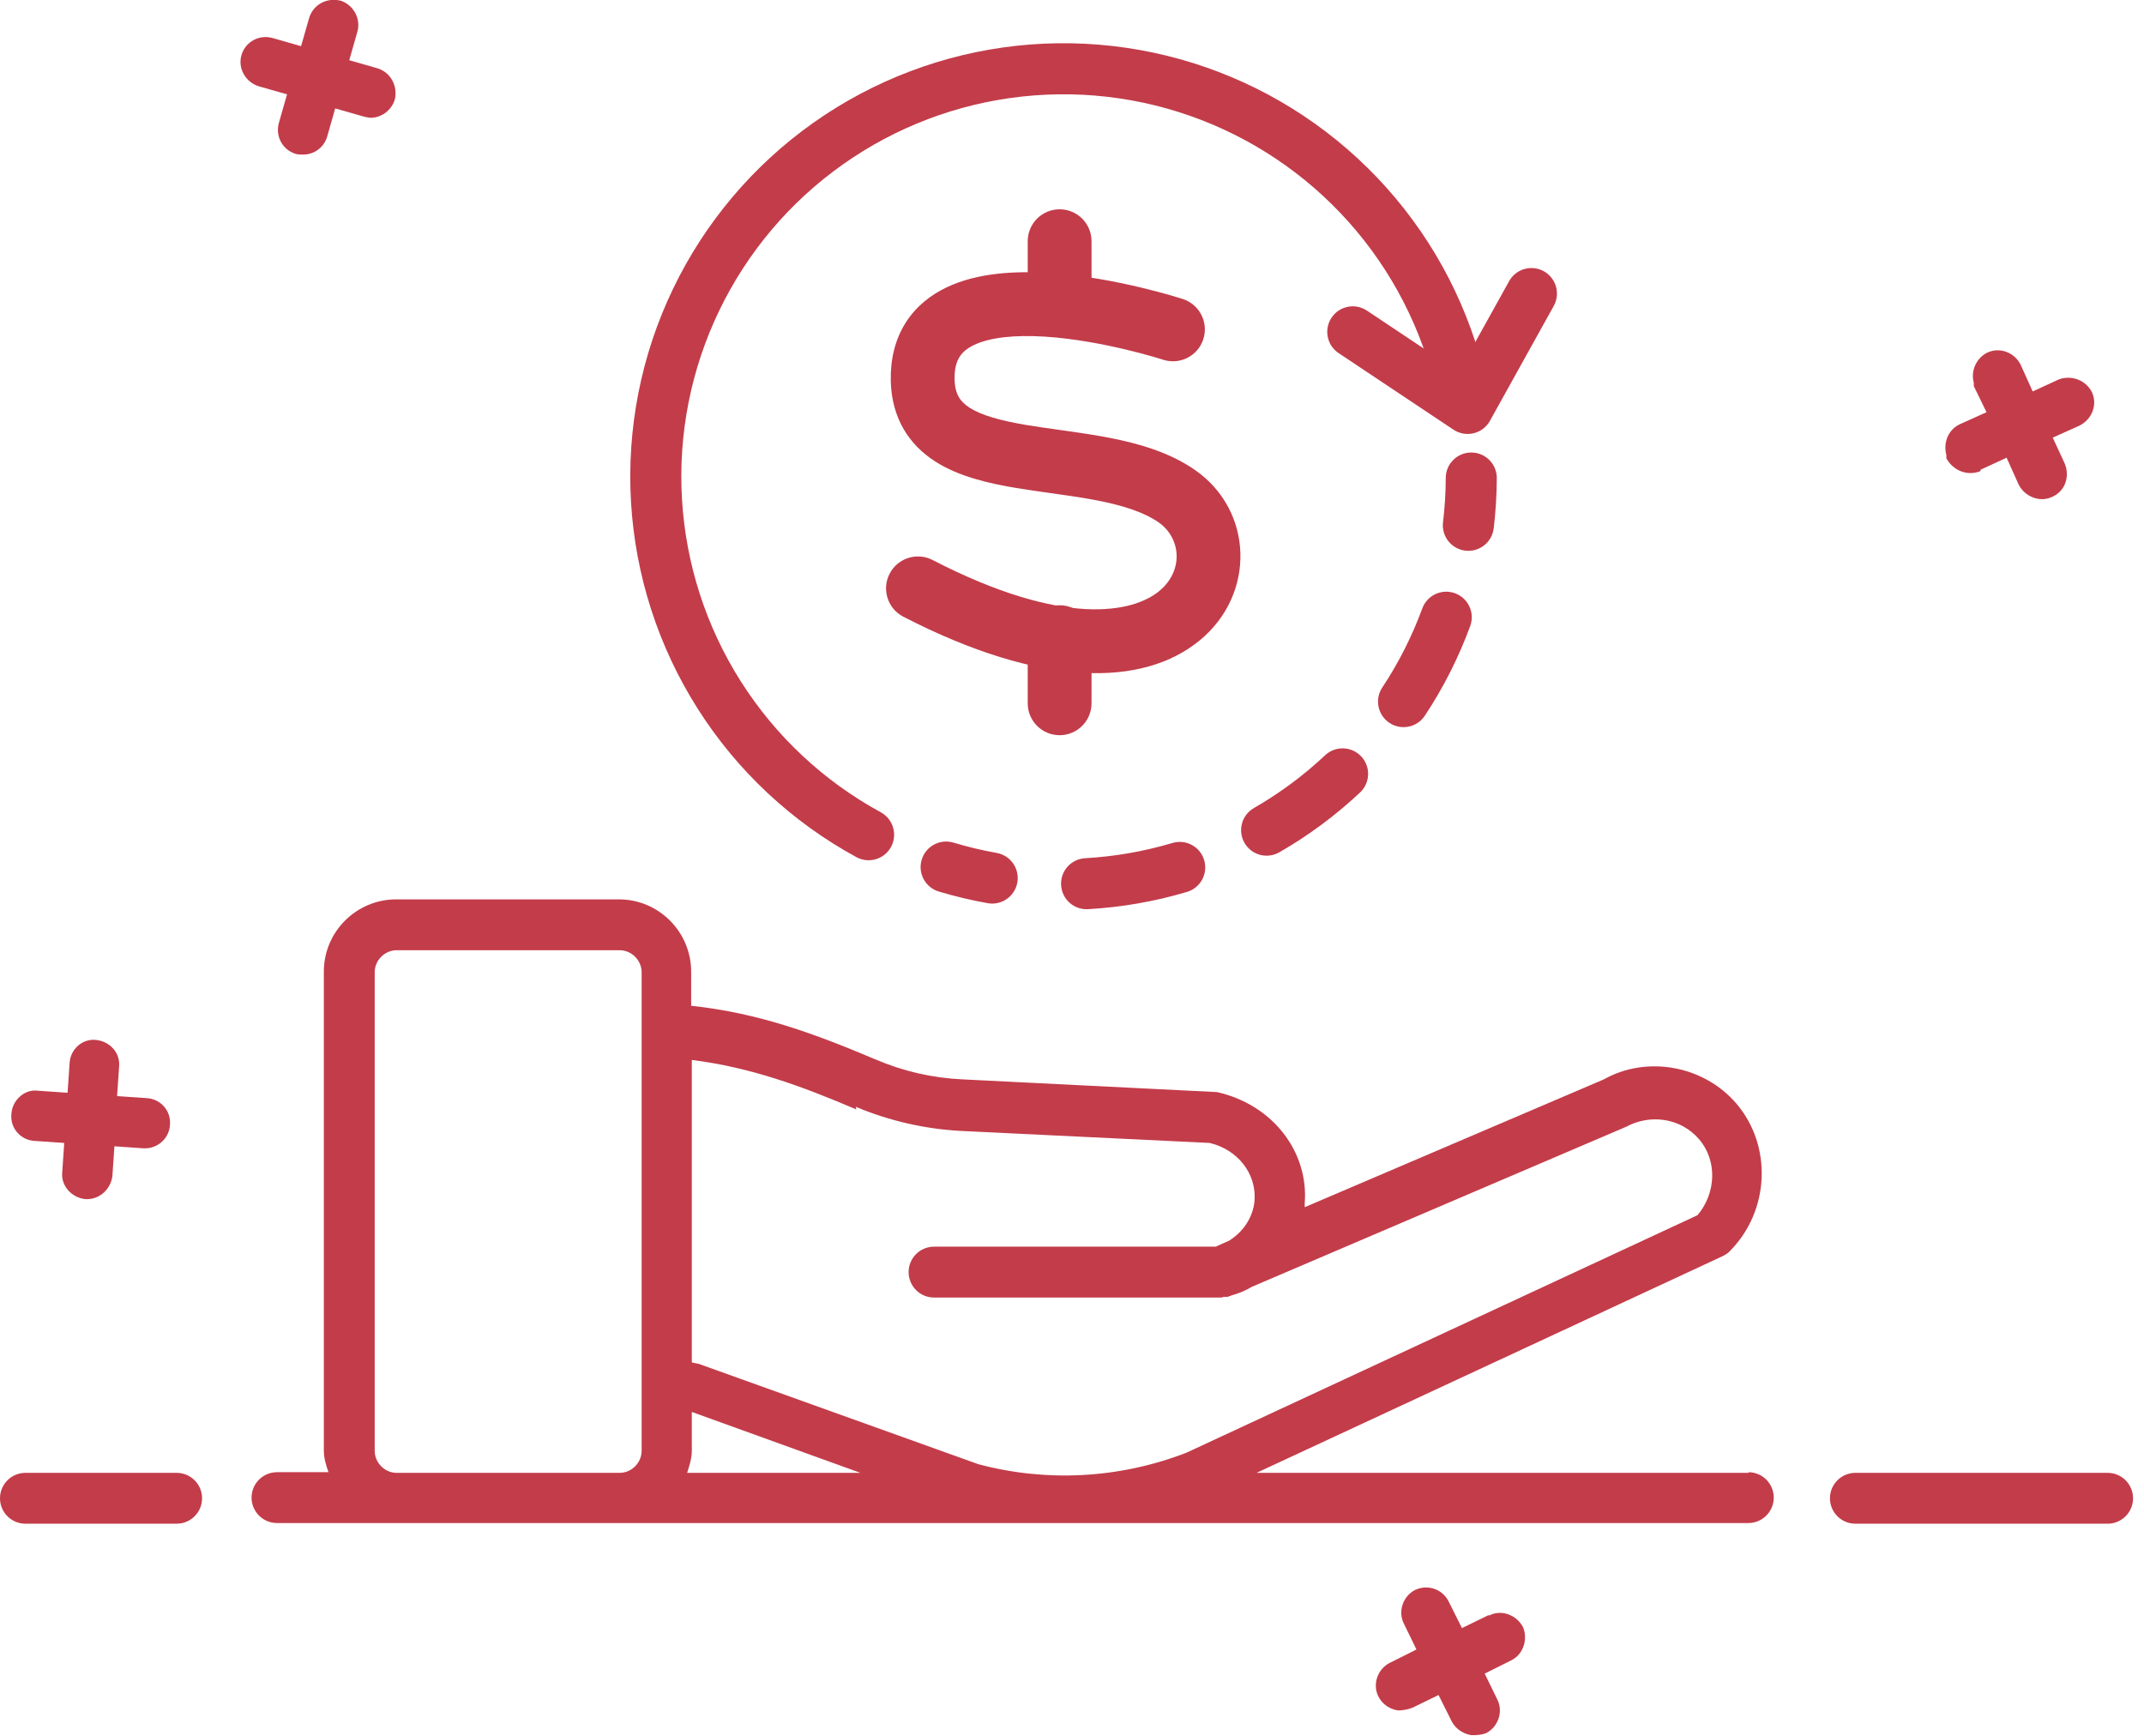
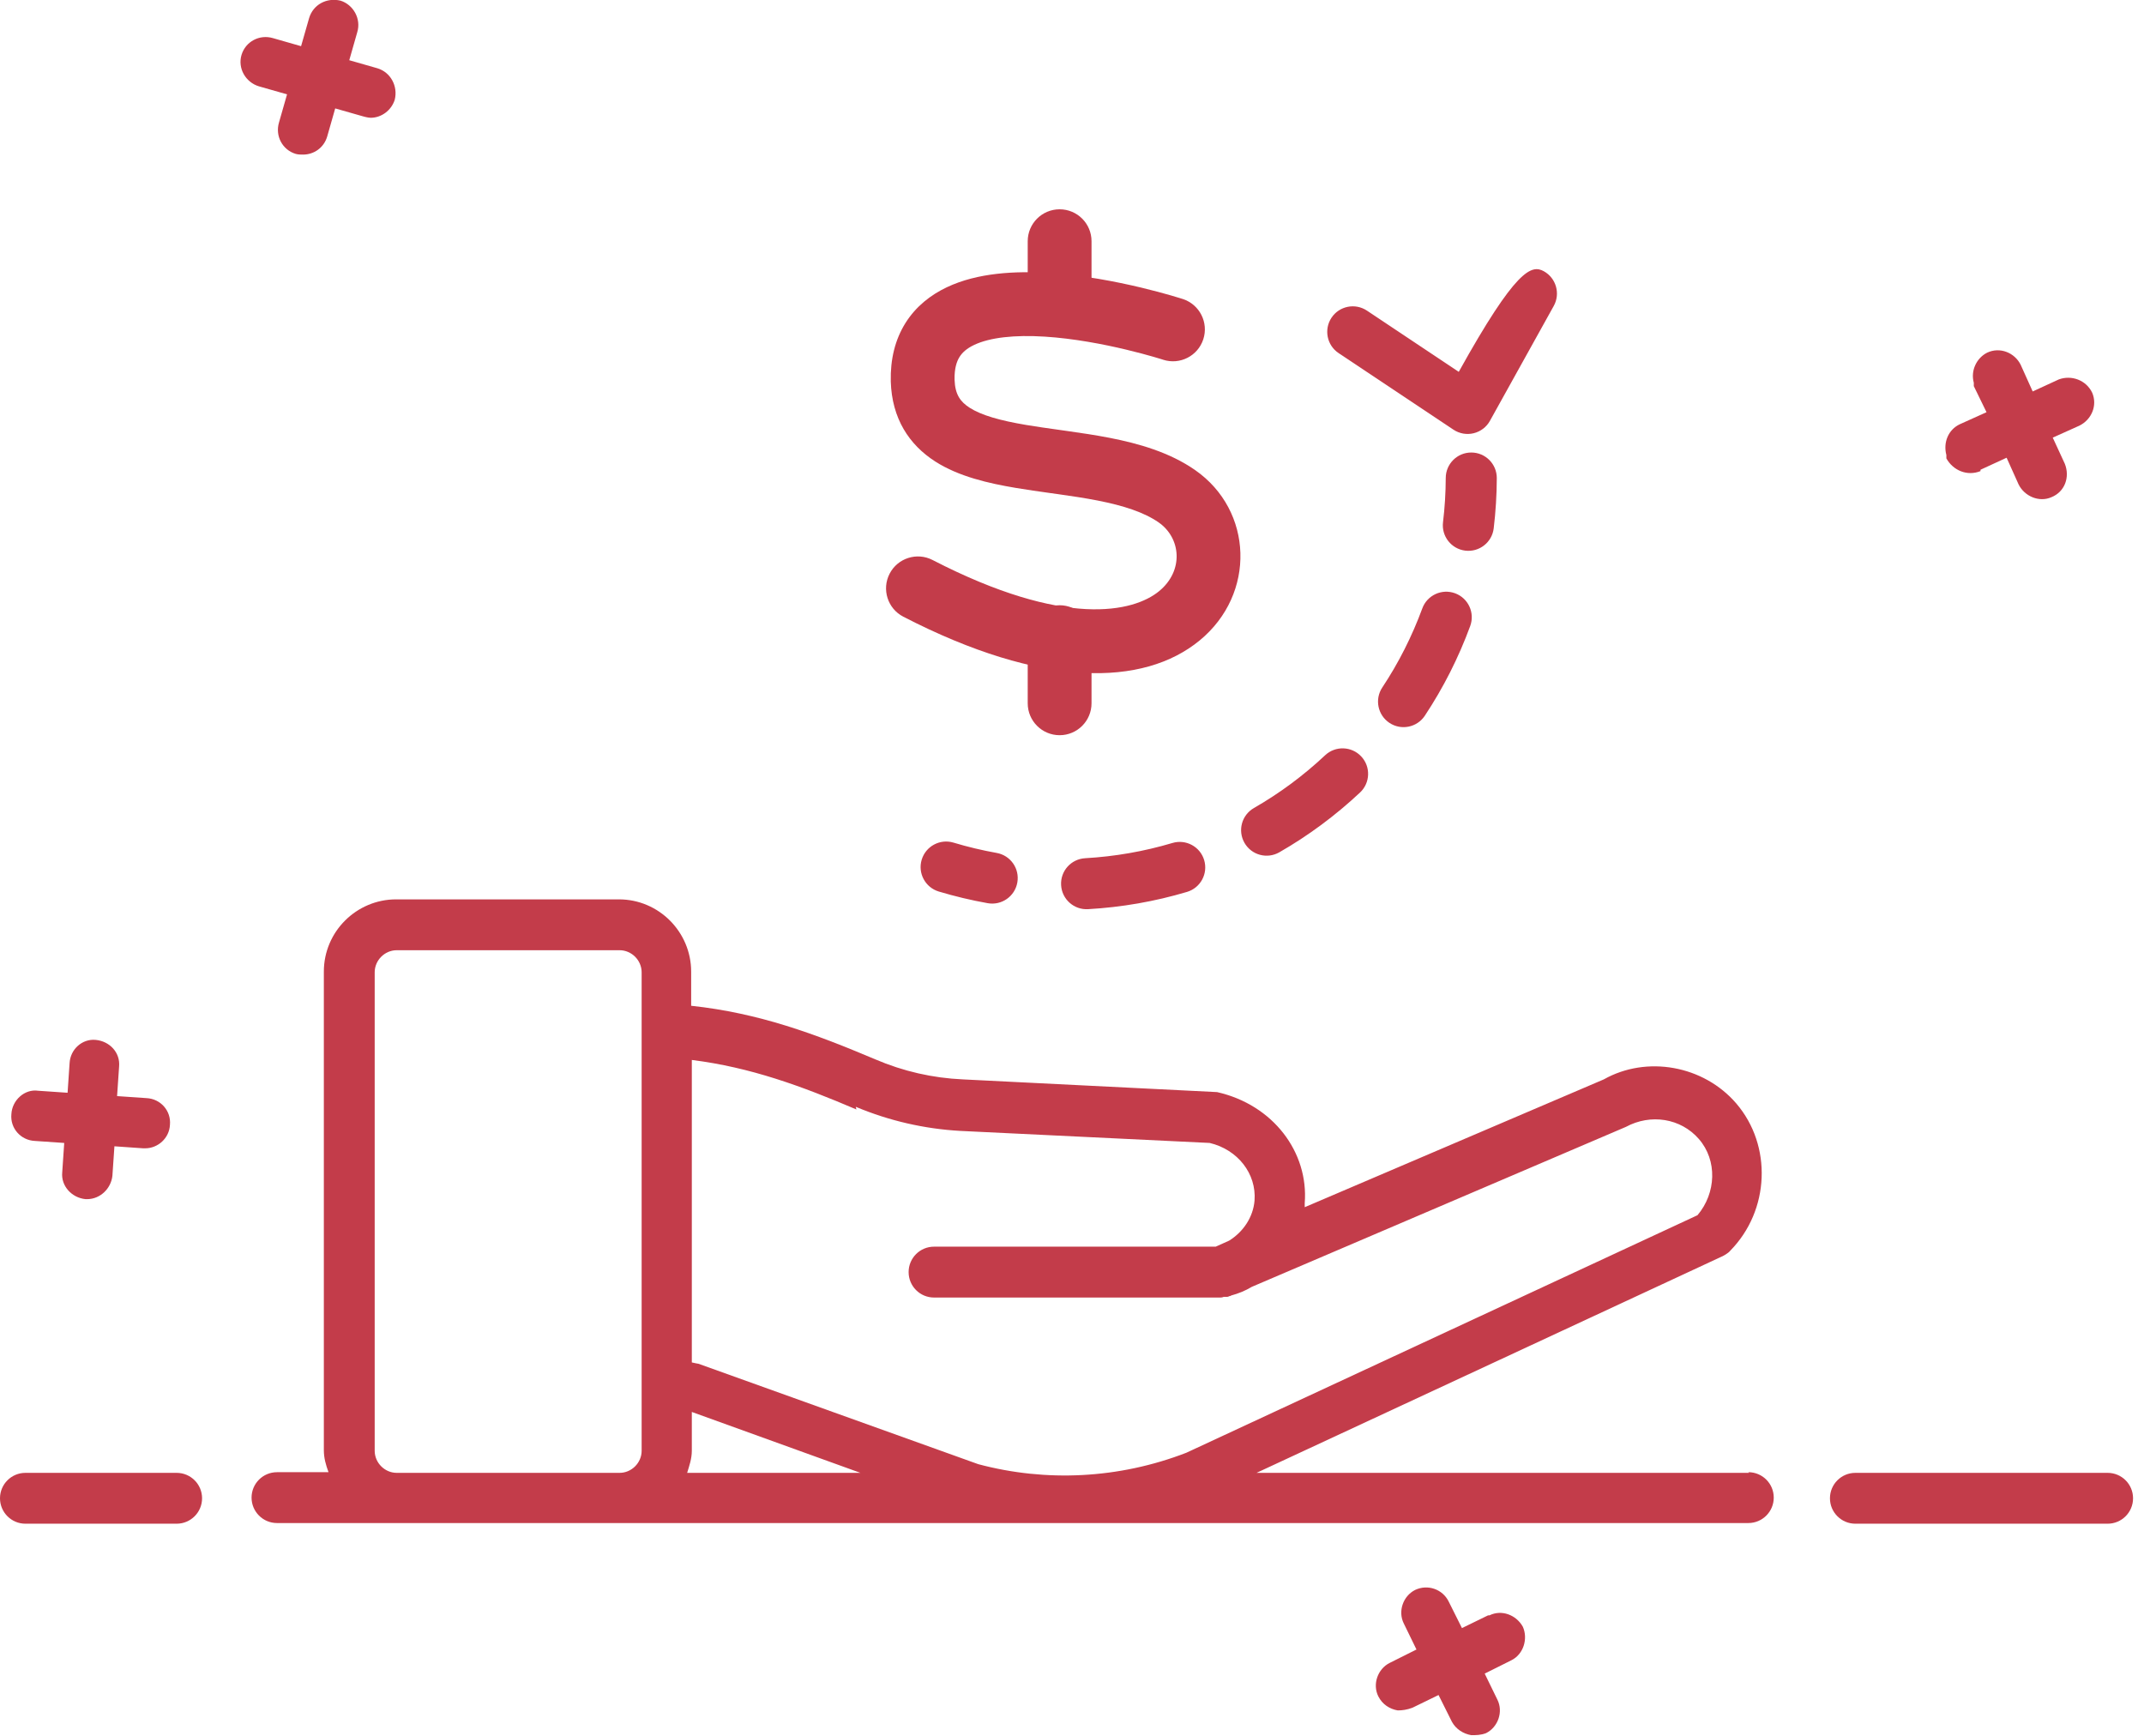
<svg xmlns="http://www.w3.org/2000/svg" width="84" height="68" viewBox="0 0 84 68" fill="none">
  <g clip-path="url(#clip0_6_273)">
    <path d="M68.524 57.698H49.23L67.502 49.204C67.502 49.204 67.711 49.099 67.79 48.995C69.337 47.422 69.442 44.879 68.026 43.227C66.742 41.733 64.513 41.34 62.836 42.284L51.118 47.291C51.118 47.291 51.118 47.186 51.118 47.133C51.275 45.141 49.886 43.28 47.684 42.782L37.722 42.284C36.543 42.231 35.389 41.969 34.288 41.497C31.929 40.501 29.753 39.688 27.079 39.4V38.063C27.079 36.517 25.821 35.232 24.248 35.232H15.519C13.972 35.232 12.688 36.49 12.688 38.063V56.806C12.688 57.121 12.766 57.383 12.871 57.672H10.853C10.302 57.672 9.856 58.117 9.856 58.668C9.856 59.218 10.302 59.664 10.853 59.664H41.628C41.628 59.664 41.628 59.664 41.654 59.664C41.654 59.664 41.654 59.664 41.681 59.664H68.498C69.048 59.664 69.494 59.218 69.494 58.668C69.494 58.117 69.048 57.672 68.498 57.672L68.524 57.698ZM26.922 57.698C27.001 57.436 27.105 57.147 27.105 56.833V55.312L33.712 57.698H26.922ZM33.528 43.358C34.839 43.909 36.228 44.224 37.617 44.302L47.395 44.774C48.496 45.036 49.23 45.98 49.152 47.029C49.099 47.684 48.706 48.261 48.156 48.601L47.631 48.837H36.595C36.044 48.837 35.599 49.283 35.599 49.833C35.599 50.384 36.044 50.83 36.595 50.83H47.815C47.815 50.83 47.893 50.83 47.946 50.803C47.998 50.803 48.025 50.803 48.077 50.803C48.077 50.803 48.129 50.803 48.156 50.777C48.156 50.777 48.208 50.777 48.234 50.751C48.523 50.672 48.785 50.567 49.047 50.41L63.701 44.145C64.671 43.621 65.85 43.804 66.558 44.617C67.292 45.456 67.24 46.74 66.506 47.605L46.478 56.911C43.83 57.934 40.973 58.065 38.325 57.357L27.368 53.425C27.368 53.425 27.21 53.399 27.105 53.372V41.523C29.412 41.812 31.405 42.546 33.554 43.463L33.528 43.358ZM14.68 56.833V38.089C14.68 37.618 15.073 37.224 15.545 37.224H24.274C24.746 37.224 25.139 37.618 25.139 38.089V56.833C25.139 57.304 24.746 57.698 24.274 57.698H15.545C15.073 57.698 14.68 57.304 14.68 56.833Z" fill="#C33C4A" />
    <path d="M82.575 57.698H72.692C72.142 57.698 71.696 58.143 71.696 58.694C71.696 59.244 72.142 59.69 72.692 59.69H82.575C83.126 59.69 83.571 59.244 83.571 58.694C83.571 58.143 83.126 57.698 82.575 57.698Z" fill="#C33C4A" />
    <path d="M6.92 57.698H0.996C0.446 57.698 -0 58.143 -0 58.694C-0 59.244 0.446 59.69 0.996 59.69H6.92C7.471 59.69 7.917 59.244 7.917 58.694C7.917 58.143 7.471 57.698 6.92 57.698Z" fill="#C33C4A" />
    <path d="M77.594 18.402L78.617 17.931L79.088 18.979C79.324 19.451 79.901 19.687 80.373 19.477C80.897 19.267 81.107 18.691 80.897 18.166L80.425 17.144L81.474 16.672C81.946 16.436 82.182 15.886 81.972 15.388C81.736 14.89 81.159 14.68 80.661 14.864L79.639 15.335L79.167 14.287C78.931 13.815 78.355 13.579 77.856 13.815C77.437 14.025 77.201 14.523 77.332 14.995V15.126L77.83 16.148L76.782 16.62C76.336 16.83 76.126 17.328 76.257 17.826V17.957C76.519 18.429 77.07 18.665 77.594 18.455V18.402Z" fill="#C33C4A" />
    <path d="M1.363 44.695L2.516 44.774L2.438 45.928C2.385 46.452 2.805 46.924 3.355 46.976H3.408C3.932 46.976 4.351 46.557 4.404 46.059L4.483 44.905L5.61 44.984H5.688C6.186 44.984 6.632 44.59 6.658 44.066C6.711 43.516 6.291 43.044 5.741 43.018L4.587 42.939L4.666 41.786C4.718 41.235 4.299 40.789 3.749 40.737C3.224 40.685 2.752 41.104 2.726 41.654L2.648 42.808L1.494 42.729C0.97 42.651 0.472 43.096 0.446 43.647C0.393 44.197 0.813 44.669 1.363 44.695Z" fill="#C33C4A" />
    <path d="M11.246 3.696L10.931 4.797C10.774 5.322 11.062 5.872 11.587 6.029C11.691 6.056 11.77 6.056 11.875 6.056C12.294 6.056 12.688 5.793 12.819 5.348L13.133 4.247L14.234 4.561C14.234 4.561 14.418 4.614 14.523 4.614C14.942 4.614 15.335 4.325 15.466 3.906C15.597 3.382 15.309 2.831 14.785 2.674L13.684 2.359L13.998 1.258C14.156 0.734 13.841 0.183 13.343 0.026C12.793 -0.105 12.268 0.183 12.111 0.708L11.796 1.809L10.695 1.494C10.171 1.337 9.621 1.625 9.463 2.15C9.306 2.674 9.621 3.224 10.145 3.382L11.246 3.696Z" fill="#C33C4A" />
    <path d="M58.3 63.281L57.278 63.779L56.754 62.731C56.518 62.259 55.941 62.049 55.443 62.285C54.971 62.521 54.762 63.124 54.998 63.596L55.496 64.618L54.447 65.143C53.975 65.379 53.765 65.981 54.001 66.453C54.159 66.768 54.447 66.951 54.762 67.004C54.945 67.004 55.129 66.978 55.338 66.899L56.361 66.401L56.885 67.45C57.042 67.738 57.331 67.921 57.645 67.974C57.829 67.974 58.012 67.974 58.222 67.895C58.694 67.659 58.903 67.056 58.667 66.584L58.169 65.562L59.218 65.038C59.69 64.802 59.873 64.199 59.664 63.727C59.401 63.255 58.825 63.045 58.353 63.281H58.3Z" fill="#C33C4A" />
    <path fill-rule="evenodd" clip-rule="evenodd" d="M46.343 11.714C46.343 11.715 46.343 11.715 45.956 12.903L46.343 11.714C46.999 11.929 47.358 12.634 47.144 13.291C46.93 13.947 46.225 14.305 45.569 14.092L45.566 14.091L45.549 14.085C45.533 14.08 45.509 14.073 45.476 14.062C45.41 14.042 45.311 14.012 45.183 13.975C44.927 13.901 44.559 13.801 44.116 13.695C43.224 13.482 42.063 13.258 40.929 13.187C39.757 13.114 38.788 13.217 38.166 13.512C37.879 13.648 37.703 13.808 37.594 13.982C37.487 14.152 37.389 14.423 37.399 14.874C37.418 15.458 37.629 15.741 37.99 15.973C38.453 16.269 39.177 16.474 40.204 16.647C40.616 16.716 41.043 16.776 41.494 16.839C41.59 16.852 41.686 16.866 41.783 16.88C42.333 16.957 42.913 17.043 43.484 17.154C44.606 17.374 45.821 17.716 46.824 18.415C49.096 19.996 49.222 23.264 47 25.09C44.8 26.897 40.84 26.971 35.392 24.159C34.778 23.843 34.537 23.089 34.854 22.475C35.17 21.862 35.924 21.621 36.538 21.938C41.728 24.616 44.413 23.98 45.413 23.158C46.39 22.355 46.27 21.075 45.396 20.466C44.826 20.07 44.026 19.808 43.004 19.608C42.504 19.51 41.98 19.432 41.434 19.355C41.343 19.342 41.252 19.329 41.159 19.317C40.707 19.253 40.239 19.188 39.789 19.112C38.735 18.934 37.566 18.671 36.641 18.078C35.616 17.42 34.944 16.394 34.9 14.945L34.9 14.937C34.88 14.08 35.066 13.306 35.477 12.651C35.888 11.998 36.468 11.551 37.094 11.254C38.299 10.681 39.789 10.611 41.085 10.692C42.417 10.775 43.731 11.033 44.697 11.263C45.183 11.379 45.589 11.491 45.876 11.573C46.02 11.615 46.134 11.649 46.213 11.674C46.253 11.686 46.284 11.696 46.306 11.703L46.332 11.711L46.339 11.713L46.343 11.714Z" fill="#C33C4A" />
    <path fill-rule="evenodd" clip-rule="evenodd" d="M41.515 23.71C42.206 23.71 42.765 24.27 42.765 24.96V27.551C42.765 28.241 42.206 28.801 41.515 28.801C40.825 28.801 40.265 28.241 40.265 27.551V24.96C40.265 24.27 40.825 23.71 41.515 23.71Z" fill="#C33C4A" />
    <path fill-rule="evenodd" clip-rule="evenodd" d="M41.515 8.199C42.206 8.199 42.765 8.759 42.765 9.449V11.916C42.765 12.607 42.206 13.166 41.515 13.166C40.825 13.166 40.265 12.607 40.265 11.916V9.449C40.265 8.759 40.825 8.199 41.515 8.199Z" fill="#C33C4A" />
-     <path fill-rule="evenodd" clip-rule="evenodd" d="M56.455 16.302C56.053 13.79 55.018 11.422 53.447 9.421C51.876 7.42 49.821 5.852 47.477 4.866C45.132 3.879 42.574 3.506 40.045 3.782C37.516 4.057 35.099 4.973 33.022 6.442C30.945 7.91 29.276 9.884 28.174 12.177C27.071 14.469 26.57 17.005 26.719 19.544C26.868 22.084 27.661 24.544 29.024 26.692C30.387 28.84 32.275 30.605 34.509 31.821C34.994 32.085 35.173 32.693 34.91 33.178C34.645 33.663 34.038 33.842 33.553 33.578C31.02 32.199 28.88 30.198 27.335 27.763C25.79 25.328 24.891 22.54 24.722 19.661C24.554 16.782 25.121 13.908 26.371 11.31C27.622 8.711 29.513 6.474 31.867 4.809C34.222 3.144 36.962 2.106 39.828 1.793C42.695 1.481 45.594 1.904 48.252 3.022C50.91 4.141 53.239 5.918 55.02 8.186C56.801 10.454 57.974 13.139 58.43 15.986L56.455 16.302Z" fill="#C33C4A" />
    <path fill-rule="evenodd" clip-rule="evenodd" d="M57.647 17.727C58.199 17.729 58.645 18.178 58.643 18.73C58.641 19.39 58.6 20.046 58.522 20.698C58.456 21.246 57.958 21.637 57.409 21.571C56.861 21.505 56.47 21.007 56.536 20.459C56.605 19.884 56.641 19.305 56.643 18.723C56.645 18.171 57.095 17.724 57.647 17.727ZM57.008 23.241C57.526 23.432 57.792 24.006 57.601 24.525C57.375 25.141 57.112 25.744 56.815 26.333C56.517 26.921 56.186 27.49 55.824 28.037C55.519 28.497 54.899 28.624 54.438 28.319C53.978 28.014 53.851 27.394 54.156 26.933C54.476 26.451 54.768 25.949 55.03 25.43C55.293 24.91 55.524 24.378 55.724 23.835C55.914 23.316 56.489 23.051 57.008 23.241ZM36.111 33.679C36.27 33.15 36.828 32.85 37.357 33.009C37.914 33.177 38.479 33.311 39.048 33.413C39.592 33.509 39.955 34.028 39.858 34.572C39.761 35.116 39.242 35.478 38.699 35.382C38.053 35.267 37.412 35.114 36.781 34.925C36.252 34.766 35.952 34.208 36.111 33.679ZM53.331 29.632C53.709 30.035 53.688 30.667 53.286 31.045C52.807 31.494 52.302 31.916 51.772 32.309C51.243 32.701 50.692 33.062 50.123 33.388C49.644 33.663 49.033 33.498 48.758 33.019C48.483 32.54 48.648 31.929 49.127 31.654C49.629 31.366 50.114 31.048 50.582 30.702C51.049 30.355 51.495 29.983 51.917 29.587C52.32 29.209 52.953 29.229 53.331 29.632ZM41.573 34.675C41.541 34.123 41.963 33.651 42.515 33.62C43.092 33.587 43.669 33.521 44.242 33.421C44.815 33.321 45.381 33.188 45.935 33.023C46.465 32.865 47.022 33.167 47.179 33.696C47.336 34.226 47.035 34.782 46.505 34.94C45.876 35.127 45.236 35.278 44.586 35.391C43.937 35.504 43.283 35.579 42.628 35.616C42.076 35.648 41.604 35.226 41.573 34.675Z" fill="#C33C4A" />
-     <path fill-rule="evenodd" clip-rule="evenodd" d="M60.486 10.626C60.968 10.894 61.142 11.503 60.874 11.986L58.374 16.486C58.239 16.73 58.007 16.906 57.736 16.972C57.464 17.038 57.178 16.987 56.945 16.832L52.445 13.832C51.986 13.526 51.862 12.905 52.168 12.445C52.474 11.986 53.095 11.862 53.555 12.168L57.153 14.567L59.126 11.014C59.394 10.532 60.003 10.358 60.486 10.626Z" fill="#C33C4A" />
+     <path fill-rule="evenodd" clip-rule="evenodd" d="M60.486 10.626C60.968 10.894 61.142 11.503 60.874 11.986L58.374 16.486C58.239 16.73 58.007 16.906 57.736 16.972C57.464 17.038 57.178 16.987 56.945 16.832L52.445 13.832C51.986 13.526 51.862 12.905 52.168 12.445C52.474 11.986 53.095 11.862 53.555 12.168L57.153 14.567C59.394 10.532 60.003 10.358 60.486 10.626Z" fill="#C33C4A" />
  </g>
  <defs>
    <clipPath id="clip0_6_273">
      <rect width="83.571" height="68" fill="white" />
    </clipPath>
  </defs>
</svg>